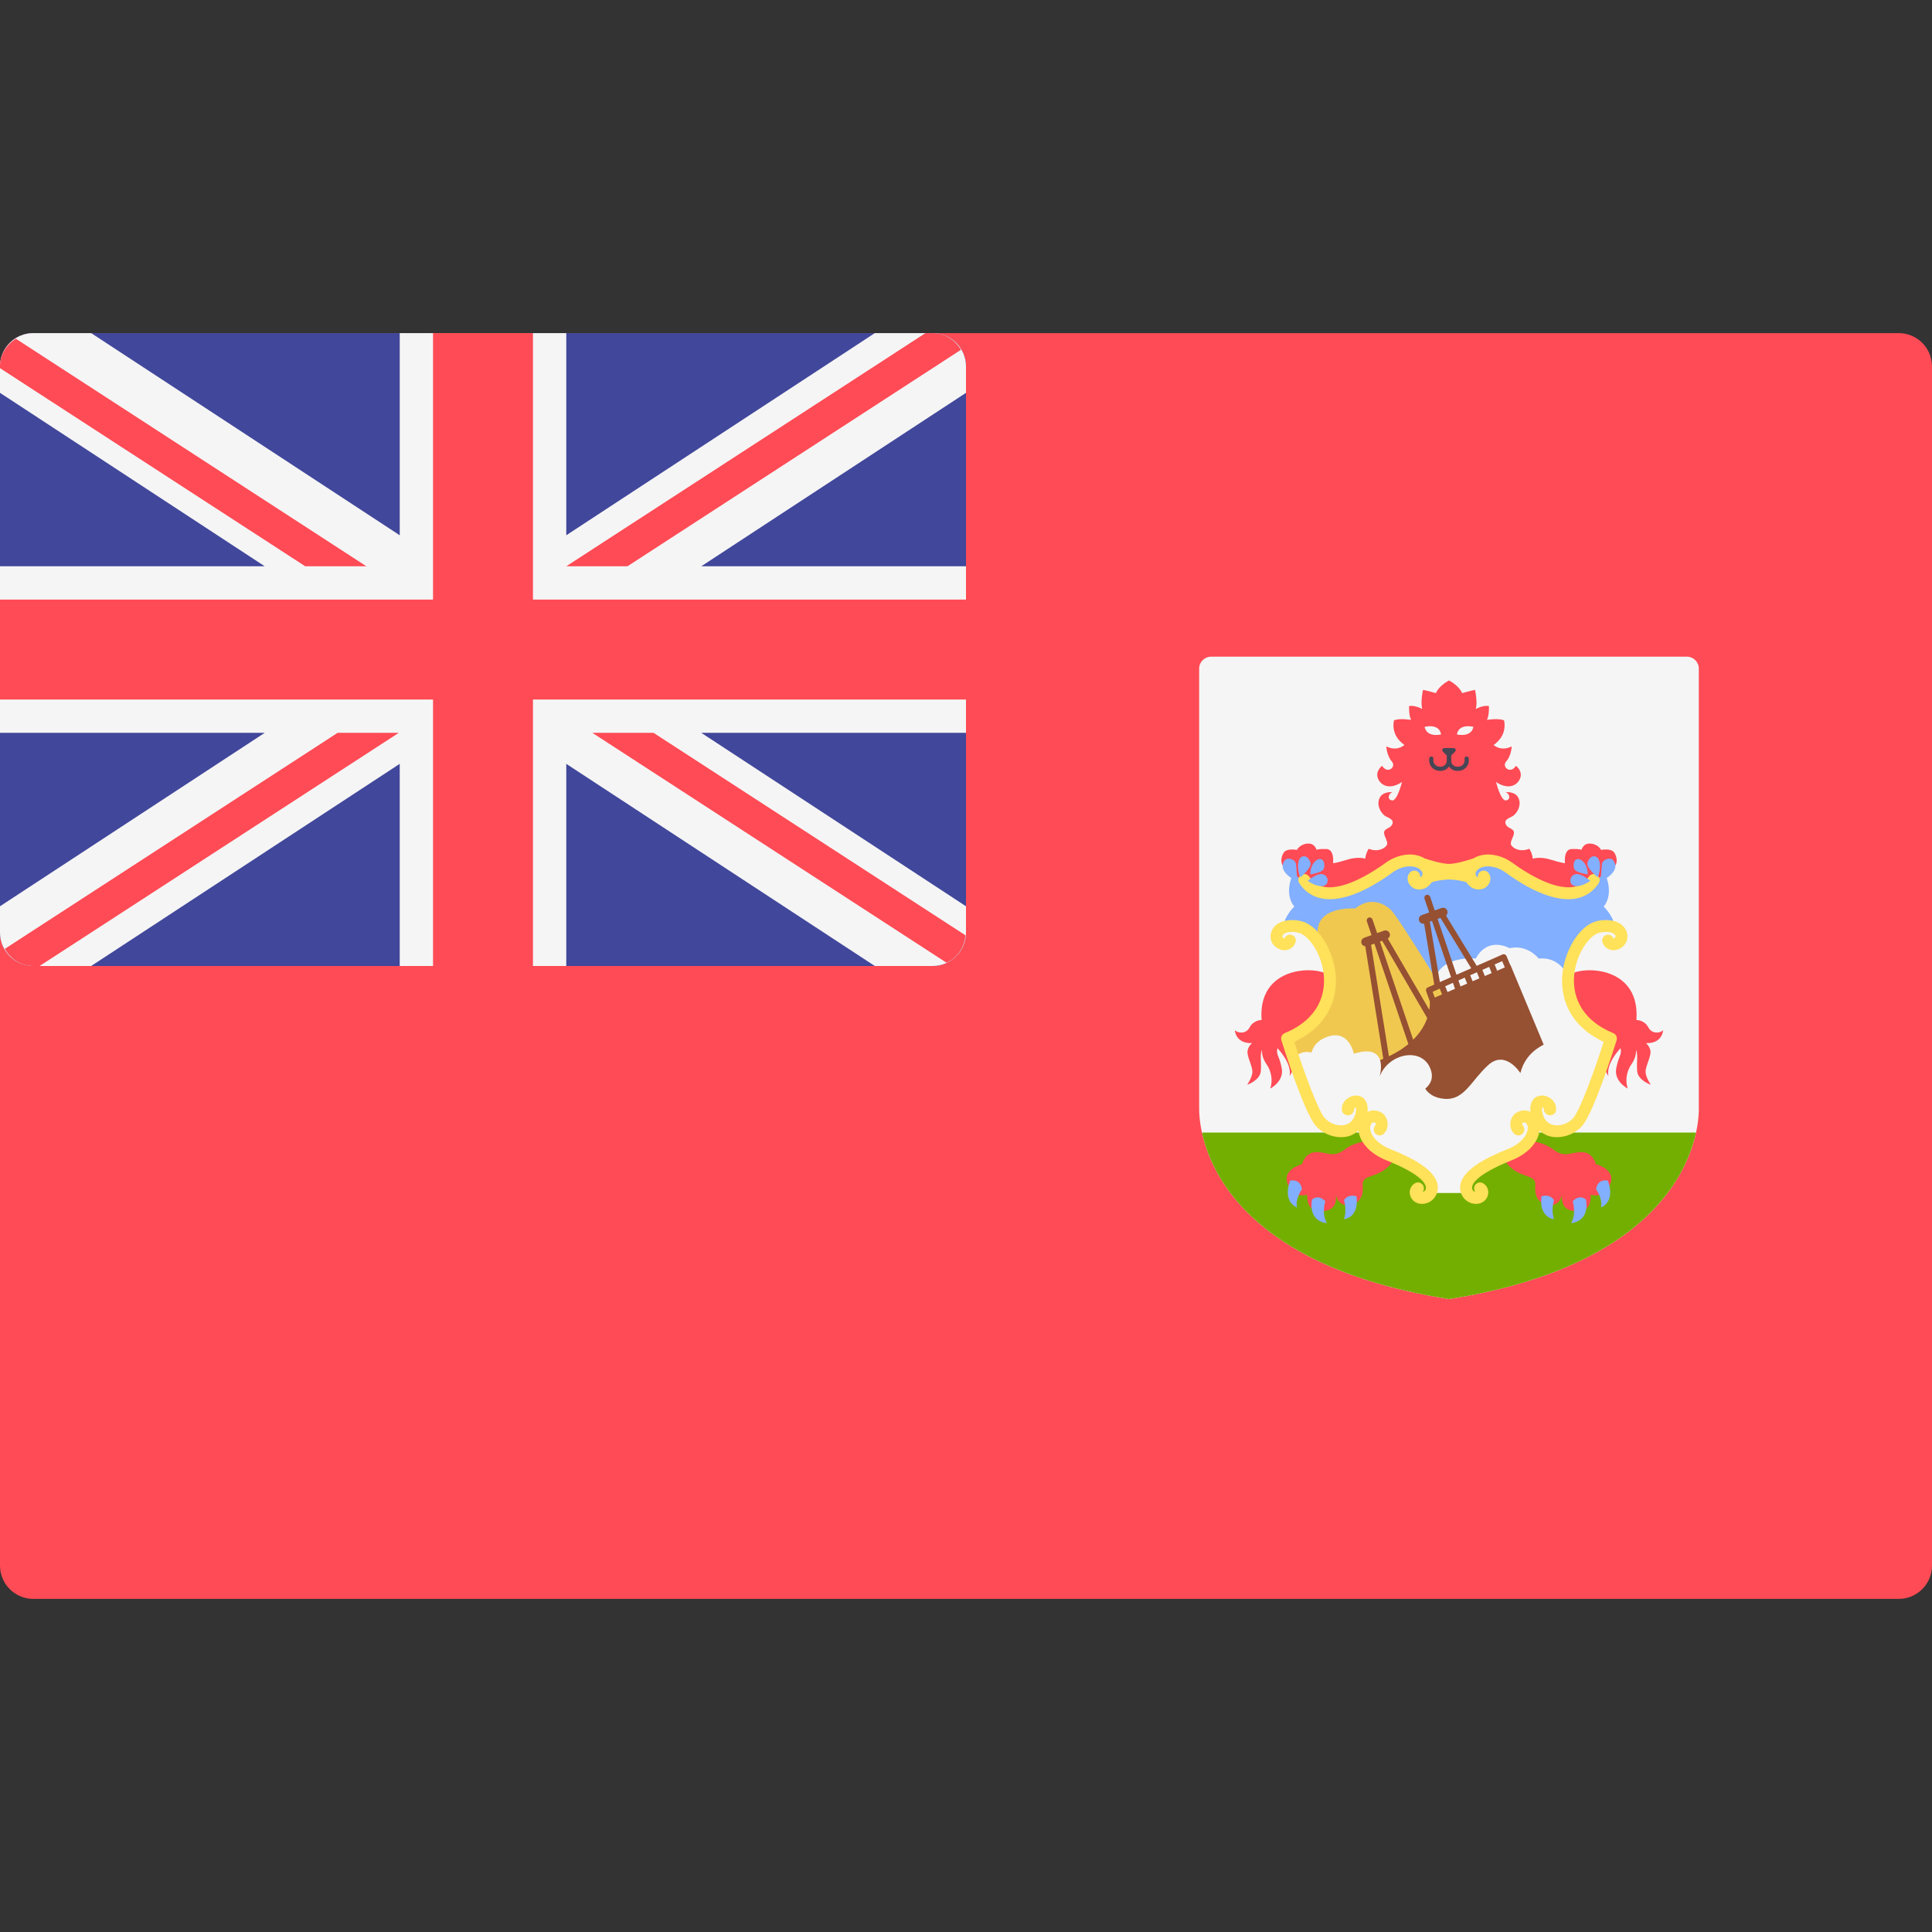
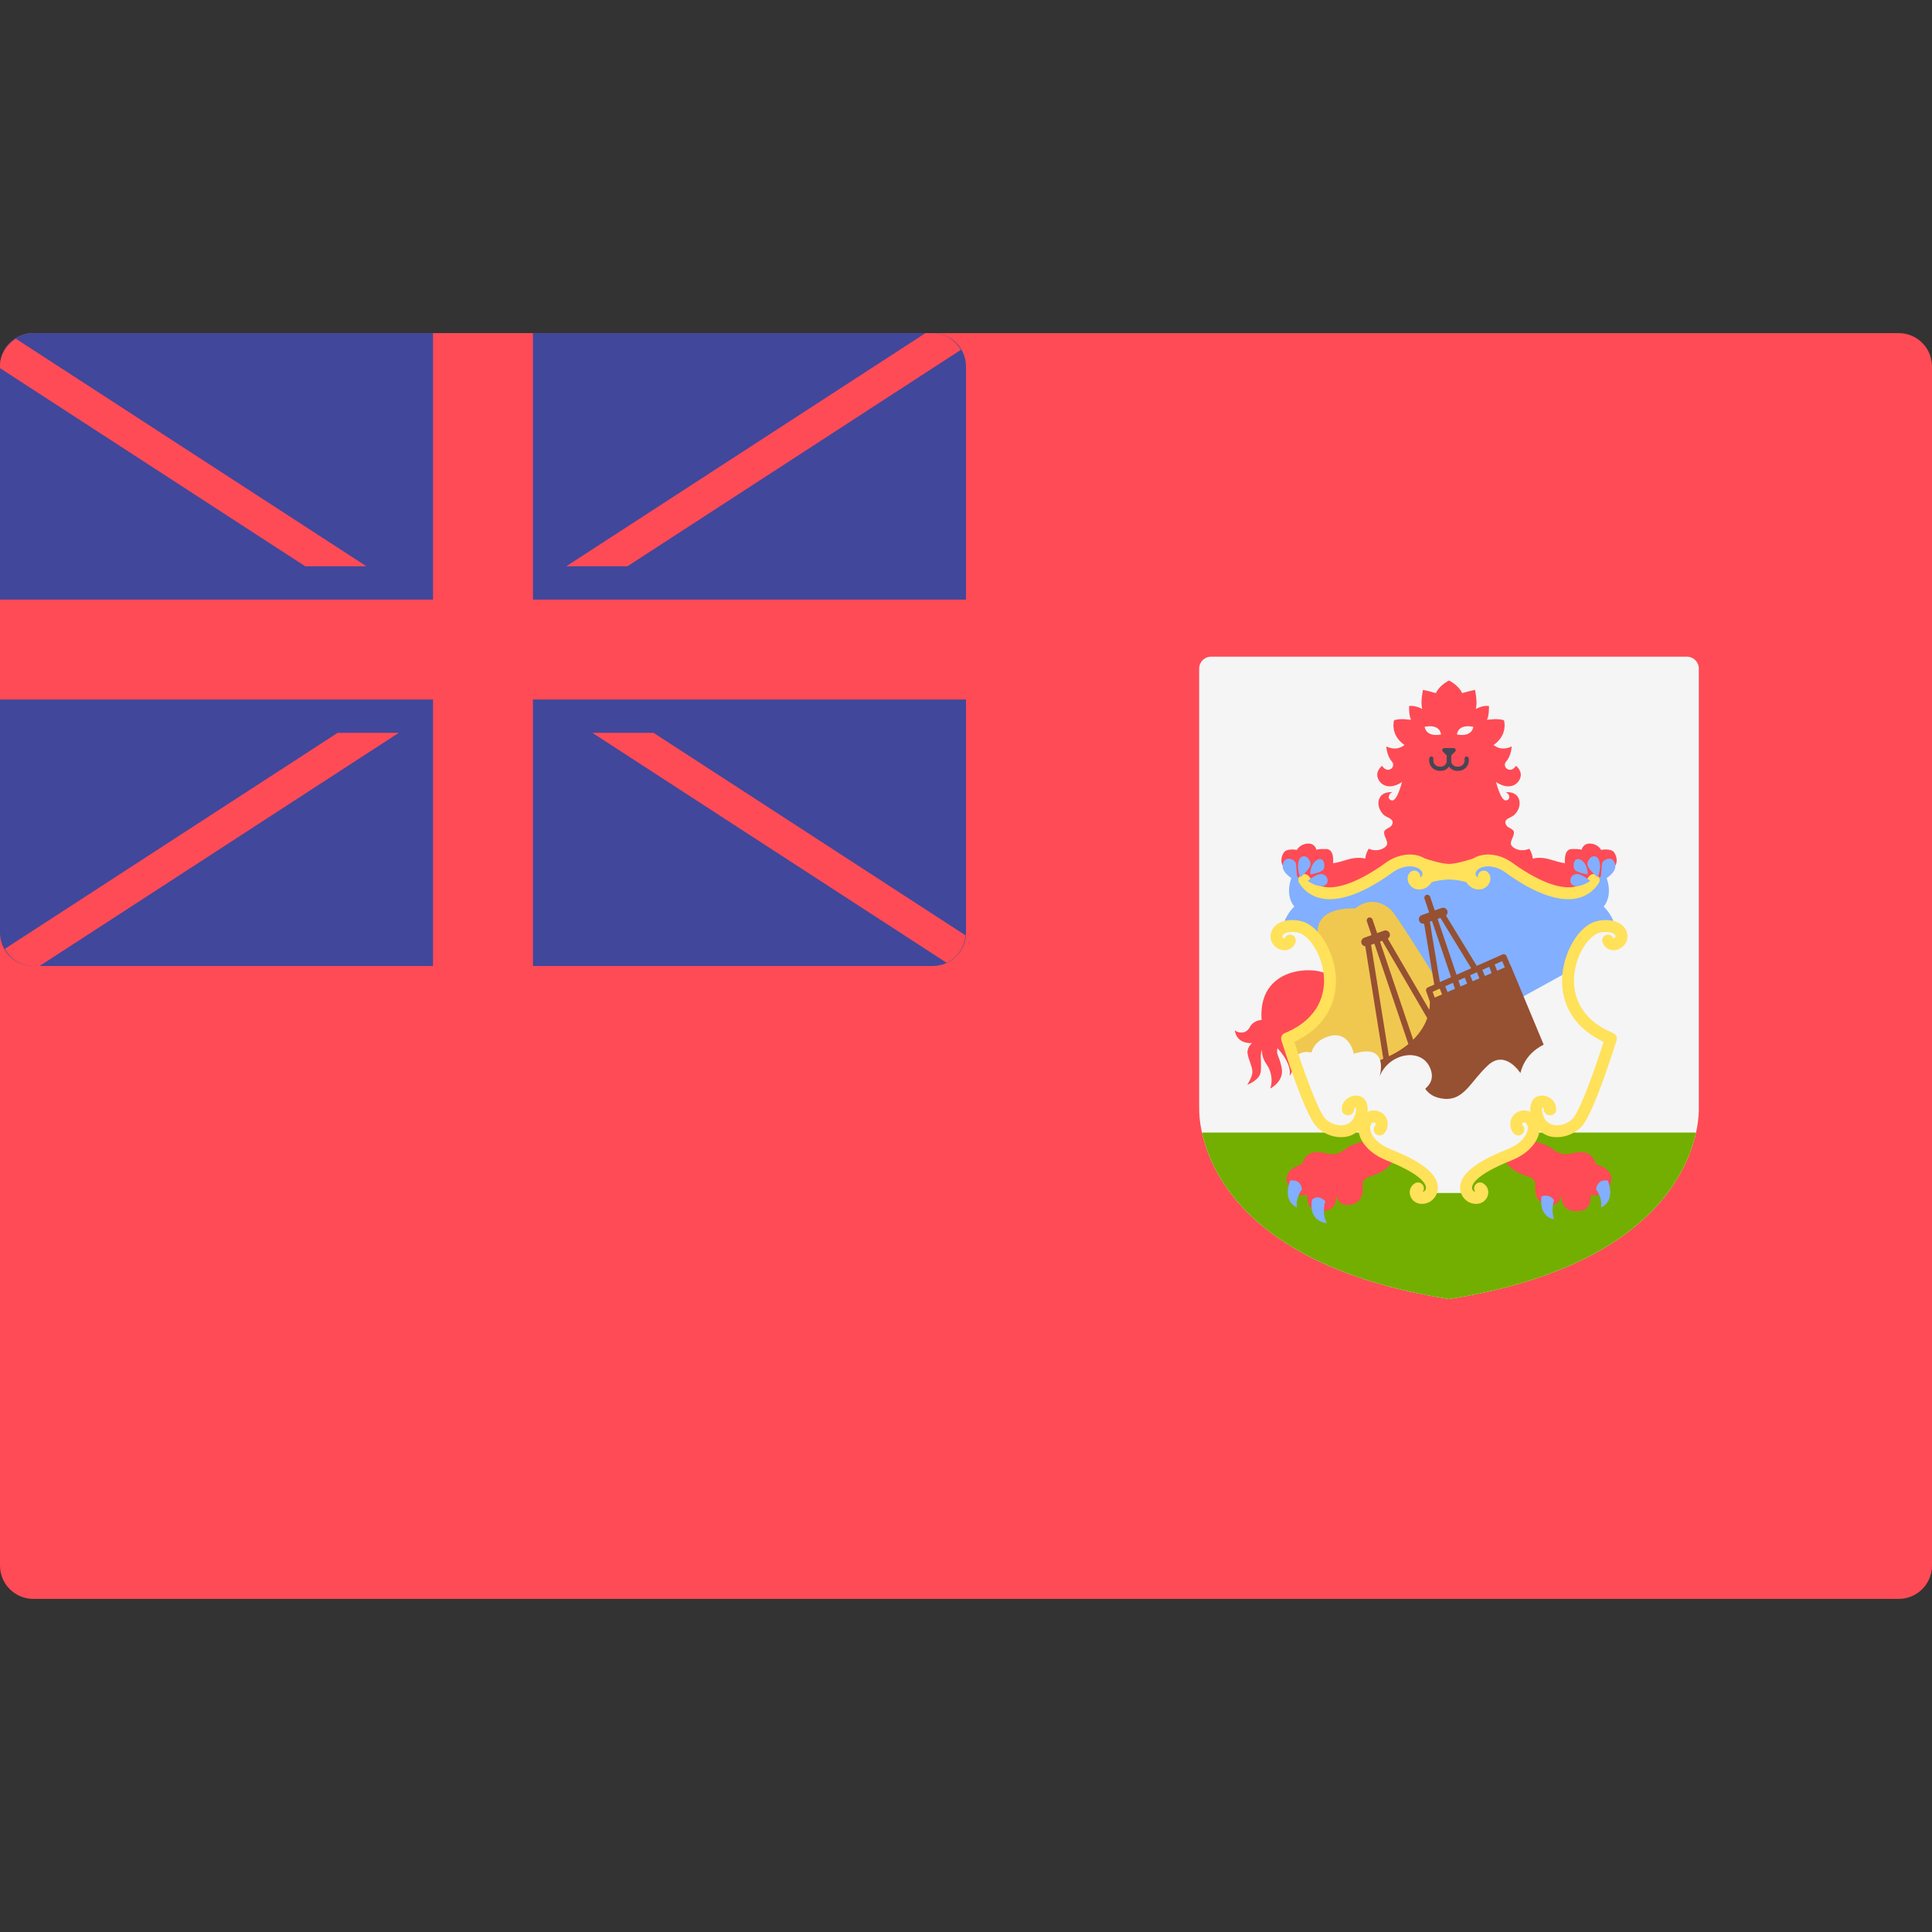
<svg xmlns="http://www.w3.org/2000/svg" id="Layer_1" viewBox="0 0 512.001 512.001" style="enable-background:new 0 0 512.001 512.001;">
  <rect x="0" y="0" width="512.001" height="512.001" fill="#333333" stroke="none" />
  <path style="fill:#FF4B55;" d="M503.172 423.724H8.828c-4.875.0-8.828-3.953-8.828-8.828V97.104c0-4.875 3.953-8.828 8.828-8.828h494.345c4.875.0 8.828 3.953 8.828 8.828v317.792C512 419.772 508.047 423.724 503.172 423.724z" />
  <path style="fill:#41479B;" d="M247.172 256H8.828C3.953 256 0 252.047.0 247.172V97.104c0-4.875 3.953-8.828 8.828-8.828h238.344c4.875.0 8.828 3.953 8.828 8.828v150.069C255.999 252.049 252.048 256 247.172 256z" />
-   <path style="fill:#F5F5F5;" d="M247.172 88.276h-15.333l-81.77 53.573V88.276h-44.138v53.573l-81.77-53.573H8.828C3.953 88.276.0 92.229.0 97.104v7.002l70.155 45.963H0v44.138h70.155L0 240.171v7.001C0 252.047 3.953 256 8.828 256h15.333l81.77-53.573V256h44.138v-53.573L231.838 256h15.333c4.875.0 8.828-3.953 8.828-8.828v-7.002l-70.154-45.963h70.154v-44.138h-70.155l70.155-45.963v-7.002c0-4.875-3.951-8.828-8.827-8.828z" />
  <g>
    <polygon style="fill:#FF4B55;" points="255.999,158.897 141.241,158.897 141.241,88.276 114.758,88.276 114.758,158.897 0,158.897 0,185.379 114.758,185.379 114.758,256 141.241,256 141.241,185.379 255.999,185.379" />
    <path style="fill:#FF4B55;" d="M97.103 150.069 4.207 89.768C1.735 91.333.0 93.961.0 97.104v.458l80.889 52.507H97.103z" />
    <path style="fill:#FF4B55;" d="M166.283 150.069l88.374-57.366c-1.536-2.599-4.246-4.427-7.485-4.427h-1.909l-95.194 61.793h16.214z" />
    <path style="fill:#FF4B55;" d="M89.474 194.207 1.269 251.463C2.79 254.125 5.542 256 8.828 256h1.665l95.195-61.793H89.474z" />
    <path style="fill:#FF4B55;" d="M255.859 247.867l-82.666-53.659H156.98l93.873 60.934C253.666 253.837 255.594 251.102 255.859 247.867z" />
  </g>
  <path style="fill:#F5F5F5;" d="M320.945 174.029c-1.741.0-3.153 1.411-3.153 3.153v116.65c0 9.458 6.305 40.985 66.207 50.443 59.902-9.458 66.207-40.985 66.207-50.443V177.183c0-1.741-1.411-3.153-3.153-3.153L320.945 174.029z" />
  <path style="fill:#73AF00;" d="M383.999 344.276c50.004-7.895 62.651-31.16 65.469-44.138H318.531C321.348 313.115 333.995 336.382 383.999 344.276z" />
  <path style="fill:#82AFFF;" d="M424.984 240.237s3.153-3.153.0-9.458l-40.985-1.834-40.985 1.834c-3.153 6.305.0 9.458.0 9.458-3.153 3.153-3.153 6.305-3.153 6.305h6.305l6.831 11.297 31.001 17.077L415 257.839l6.831-11.297h6.305C428.137 246.542 428.137 243.39 424.984 240.237z" />
-   <path style="fill:#F5F5F5;" d="M415.002 257.839s-1.971-4.335-7.225-3.809c0 0-2.89-3.809-7.751-2.759.0.0-5.649-3.284-8.932 2.759.0.0-10.444-1.062-11.002 6.891.0.0 16.256 24.504 16.651 24.767.394.263 19.442.131 19.442.131l8.802-9.711-8.671-12.489L415.002 257.839z" />
  <path style="fill:#F0C850;" d="M384.394 265.59s-13.79-22.528-15.764-24.434c-1.905-1.839-5.649-3.546-9.459-.394.0.0-11.428-.919-9.853 7.751l3.284 13.137s-2.89 9.064-4.204 9.984c-1.313.919-6.174 3.415-6.174 3.415l2.759 10.903 36.781-1.839 2.63-18.523z" />
  <path style="fill:#965032;" d="M400.288 255.737l-.043.019-1.017-2.401c-.082-.194-.238-.348-.434-.425-.195-.077-.413-.074-.609.012l-6.842 3.017-8.138-13.322c.361-.31.518-.817.348-1.289-.22-.616-.897-.936-1.512-.717l-1.814.649L379 237.654c-.14-.413-.585-.628-.999-.495-.413.141-.634.588-.494 1.001l1.236 3.654-1.939.694c-.615.222-.935.899-.714 1.512.172.483.628.786 1.113.786.068.0.138-.023.207-.035l2.682 16.153-1.73.762c-.377.167-.564.597-.424.985l.981 2.732c.024.46.022 1.236-.135 2.218l-11.006-18.879c.462-.289.693-.851.502-1.383-.222-.616-.893-.939-1.512-.717l-1.814.649-1.227-3.626c-.139-.413-.587-.634-.999-.495-.413.141-.634.588-.494 1.001l1.236 3.654-1.939.694c-.615.222-.935.899-.714 1.512.158.441.559.701.995.748l4.777 29.814c-.617.259-1.222.522-1.901.764.0.0-2.233 10.641-.525 11.166s19.31 5.911 19.31 5.911 24.302-11.56 24.828-11.822c.525-.263 1.577-7.882 1.577-7.882L400.288 255.737zM398.797 256.378l-2.035.874-.674-1.663 1.999-.882L398.797 256.378zm-12.3 3.44 1.673-.737.643 1.585-1.771.761L386.497 259.818zM385.588 262.05l-1.978.85-.622-1.534 2.062-.909L385.588 262.05zM390.26 260.044l-.649-1.599 1.788-.788.655 1.618L390.26 260.044zM392.84 257.022l1.806-.797.669 1.649-1.814.779L392.84 257.022zm-11.104-13.768 8.152 13.346-3.897 1.718-5.005-14.796L381.736 243.254zM378.922 244.262l.578-.207 5.042 14.904-2.963 1.306L378.922 244.262zM381.546 262.003l.617 1.521-1.945.835-.548-1.528L381.546 262.003zm-15.251-12.679 11.938 20.479c-.601 1.737-1.735 3.753-3.723 5.732l-8.797-26.004L366.295 249.324zM363.348 250.38l.882-.316 9.009 26.632c-1.366 1.133-3.065 2.228-5.156 3.231L363.348 250.38z" />
  <path style="fill:#FF4B55;" d="M427.842 226.001c-.837-1.33-3.524-.76-3.524-.76s-.767-1.534-2.794-1.682-2.399 1.657-2.399 1.657-.38-.282-2.613-.216-1.773 3.744-1.773 3.744-.854.0-3.744-.919c-2.89-.92-4.794-.263-4.794-.263-.131-1.511-.919-2.627-.919-2.627-2.43.985-4.335-.131-4.794-.985-.46-.854.723-2.167.723-3.284s-1.544-1.067-2.086-2.052.0-1.527 1.429-2.167 2.759-3.005 1.871-4.926-3.448-1.577-3.448-1.577c.887.148 1.625 1.823.198 2.167-1.428.344-2.709-4.877-2.709-4.877 3.3 2.217 5.715.887 6.404-1.035.69-1.922-1.133-3.251-1.133-3.251-1.429 2.315-3.892.296-2.561-1.182 1.33-1.478 1.444-3.957 1.444-3.957-2.956 1.446-4.794-.394-4.794-.394 3.875-2.692 2.759-6.503 2.759-6.503-1.444-.657-4.532-.131-4.532-.131.657-1.314.525-3.679.525-3.679-1.642-.263-3.481.788-3.481.788.525-1.838-.198-5.057-.198-5.057-1.182.198-3.415.854-3.415.854-.919-2.102-3.481-3.35-3.481-3.35s-2.561 1.248-3.481 3.35c0 0-2.233-.657-3.415-.854.0.0-.723 3.219-.198 5.057.0.0-1.839-1.05-3.481-.788.0.0-.131 2.365.525 3.679.0.0-3.087-.525-4.532.131.0.0-1.117 3.809 2.759 6.503.0.0-1.839 1.839-4.794.394.0.0.115 2.479 1.444 3.957 1.33 1.478-1.133 3.498-2.561 1.182.0.0-1.823 1.33-1.133 3.251s3.104 3.251 6.404 1.035c0 0-1.281 5.222-2.709 4.877-1.428-.344-.69-2.019.198-2.167.0.0-2.561-.345-3.448 1.577-.887 1.921.444 4.286 1.871 4.926 1.429.64 1.971 1.182 1.429 2.167-.542.985-2.086.936-2.086 2.052.0 1.117 1.182 2.43.723 3.284-.46.854-2.365 1.971-4.794.985.0.0-.788 1.117-.919 2.627.0.0-1.905-.657-4.794.263-2.89.919-3.744.919-3.744.919s.46-3.678-1.773-3.744-2.613.216-2.613.216-.371-1.805-2.399-1.657c-2.027.149-2.794 1.682-2.794 1.682s-2.687-.569-3.524.76c-.837 1.33-.936 3.35.64 4.188 1.577.838 5.763 4.335 5.763 4.335l5.911 2.561 20.69-9.163 10.837 2.857 10.837-2.857 20.69 9.163 5.911-2.561s4.188-3.498 5.763-4.335C428.778 229.35 428.68 227.33 427.842 226.001z" />
  <path style="fill:#F5F5F5;" d="M377.546 192.613s.223 2.782 4.34 2.04C381.885 194.653 381.775 191.76 377.546 192.613z" />
  <path style="fill:#FF4B55;" d="M362.313 302.503s-2.956-.098-6.009 2.167c-3.054 2.266-4.401.657-7.455.657s-3.777 3.186-3.777 3.186-5.911 1.478-3.546 5.813c1.495 2.742 3.576 2.684 4.908 2.272-.067 1.842.352 3.866 2.481 4.231 4.04.69 5.813-1.478 4.926-4.828.0.0.492 3.448 3.153 3.35 2.66-.098 4.434-1.577 4.138-5.123s4.434-1.379 8.078-6.601L362.313 302.503z" />
  <g>
    <path style="fill:#82AFFF;" d="M345.039 315.179s-1.839 2.43-1.313 4.794c0 0-3.94-1.248-1.839-7.094C341.886 312.88 344.58 312.158 345.039 315.179z" />
    <path style="fill:#82AFFF;" d="M351.229 318.365s-1.084 3.054.394 5.763c0 0-4.926-.148-3.94-6.207C347.683 317.921 349.259 316.296 351.229 318.365z" />
-     <path style="fill:#82AFFF;" d="M356.156 318.069s.887 2.561.0 5.025c0 0 4.04-.246 3.35-6.059C359.505 317.035 357.338 316.247 356.156 318.069z" />
  </g>
  <g>
    <path style="fill:#FF4B55;" d="M352.56 259.154c-.373-3.038-19.409-4.828-18.227 11.166.0.0-2.112-.039-3.15 1.927s-3.264 1.484-3.932.779c0 0 .148 3.561 4.562 3.412.0.0-1.397 1.1-1.199 2.708s1.359 3.635 1.286 5.02-1.385 3.314-1.385 3.314 3.388-1.162 3.61-3.585c.223-2.423-.321-4.451.346-5.687.0.0-.321 1.706 1.187 3.858 1.508 2.152 1.582 4.772.964 6.404.0.0 3.758-1.855 3.041-5.44s-1.484-3.264-1.138-5.267c0 0 3.907 3.981 3.24 7.369.0.0 1.249-1.496 1.138-4.314-.111-2.819-2.068-4.715-2.068-4.715S353.84 269.597 352.56 259.154z" />
    <path style="fill:#FF4B55;" d="M405.686 302.503s2.956-.098 6.009 2.167c3.054 2.266 4.401.657 7.455.657s3.777 3.186 3.777 3.186 5.911 1.478 3.546 5.813c-1.495 2.742-3.576 2.684-4.908 2.272.067 1.842-.352 3.866-2.481 4.231-4.04.69-5.813-1.478-4.926-4.828.0.0-.492 3.448-3.153 3.35-2.66-.098-4.434-1.577-4.138-5.123s-4.434-1.379-8.078-6.601L405.686 302.503z" />
  </g>
  <g>
    <path style="fill:#82AFFF;" d="M422.961 315.179s1.839 2.43 1.313 4.794c0 0 3.94-1.248 1.839-7.094C426.113 312.88 423.42 312.158 422.961 315.179z" />
-     <path style="fill:#82AFFF;" d="M416.769 318.365s1.084 3.054-.394 5.763c0 0 4.926-.148 3.94-6.207C420.317 317.921 418.74 316.296 416.769 318.365z" />
    <path style="fill:#82AFFF;" d="M411.844 318.069s-.887 2.561.0 5.025c0 0-4.04-.246-3.35-6.059C408.493 317.035 410.662 316.247 411.844 318.069z" />
  </g>
-   <path style="fill:#FF4B55;" d="M415.44 259.154c.373-3.038 19.409-4.828 18.227 11.166.0.0 2.112-.039 3.15 1.927s3.264 1.484 3.932.779c0 0-.148 3.561-4.562 3.412.0.0 1.397 1.1 1.199 2.708s-1.361 3.635-1.286 5.02c.074 1.385 1.385 3.314 1.385 3.314s-3.388-1.162-3.61-3.585c-.223-2.423.321-4.451-.346-5.687.0.0.321 1.706-1.187 3.858-1.508 2.152-1.582 4.772-.964 6.404.0.0-3.758-1.855-3.041-5.44s1.484-3.264 1.138-5.267c0 0-3.907 3.981-3.24 7.369.0.0-1.249-1.496-1.138-4.314.111-2.819 2.068-4.715 2.068-4.715S414.159 269.597 415.44 259.154z" />
  <path style="fill:#FFE15A;" d="M423.227 231.893c-.724-.487-1.703-.284-2.185.447-.997 1.505-2.311 2.386-4.014 2.691-5.641.979-13.773-4.575-16.135-6.312-3.423-2.516-7.651-2.953-10.458-1.224-1.12.371-4.544 1.45-6.434 1.45-1.89.0-5.314-1.08-6.434-1.45-2.807-1.729-7.036-1.292-10.458 1.224-2.361 1.737-10.494 7.29-16.135 6.312-1.704-.305-3.017-1.185-4.014-2.691-.482-.729-1.461-.932-2.185-.447-.726.48-.925 1.46-.445 2.183 1.478 2.236 3.527 3.599 6.091 4.057.648.117 1.31.169 1.984.169 6.016.0 12.823-4.292 16.568-7.041 2.785-2.045 5.907-2.041 7.313-.856.355.301.759.776.662 1.333-.052.305-.253.579-.587.81.081-.483-.066-.998-.439-1.373-.616-.616-1.613-.616-2.229.0-.802.798-.889 2.093-.214 3.147.679 1.056 2.142 1.828 3.88 1.185.883-.329 1.589-.958 2.078-1.728 2.396-.697 4.565-.702 4.565-.702s2.169.004 4.565.702c.489.77 1.195 1.399 2.078 1.728 1.738.643 3.2-.129 3.88-1.185.675-1.053.588-2.349-.214-3.147-.616-.616-1.613-.616-2.229.0-.373.375-.519.889-.439 1.373-.334-.231-.534-.505-.587-.81-.097-.557.307-1.032.662-1.333 1.406-1.185 4.527-1.188 7.313.856 3.745 2.75 10.552 7.041 16.568 7.041.674.0 1.336-.052 1.984-.169 2.564-.459 4.613-1.823 6.091-4.057C424.152 233.353 423.954 232.373 423.227 231.893z" />
  <g>
    <path style="fill:#82AFFF;" d="M343.83 233.634s-.259-3.523-.371-4.673-2.262-2.003-3.079-.853C339.564 229.258 339.343 231.372 343.83 233.634z" />
    <path style="fill:#82AFFF;" d="M344.591 232.503s3.104-2.513 2.709-3.842c-.394-1.33-1.231-2.019-2.266-1.625C343.998 227.43 343.507 229.843 344.591 232.503z" />
    <path style="fill:#82AFFF;" d="M350.65 230.532c.446-.446.591-2.611-.64-2.857s-2.857 1.675-2.759 4.04C347.251 231.714 349.812 231.37 350.65 230.532z" />
    <path style="fill:#82AFFF;" d="M349.369 231.764c-1.429.457-2.808 1.675-2.808 1.675s2.561 1.871 4.335 1.281C352.67 234.13 351.833 230.976 349.369 231.764z" />
  </g>
  <path style="fill:#F5F5F5;" d="M390.453 192.613s-.223 2.782-4.34 2.04C386.113 194.653 386.225 191.76 390.453 192.613z" />
  <g>
    <path style="fill:#82AFFF;" d="M424.169 233.634s.259-3.523.371-4.673c.111-1.15 2.262-2.003 3.079-.853C428.434 229.258 428.657 231.372 424.169 233.634z" />
    <path style="fill:#82AFFF;" d="M423.409 232.503s-3.104-2.513-2.709-3.842c.394-1.33 1.231-2.019 2.266-1.625C424.001 227.43 424.492 229.843 423.409 232.503z" />
    <path style="fill:#82AFFF;" d="M417.35 230.532c-.446-.446-.591-2.611.64-2.857s2.857 1.675 2.759 4.04C420.748 231.714 418.187 231.37 417.35 230.532z" />
    <path style="fill:#82AFFF;" d="M418.63 231.764c1.429.457 2.808 1.675 2.808 1.675s-2.561 1.871-4.335 1.281C415.328 234.13 416.167 230.976 418.63 231.764z" />
  </g>
  <g>
    <path style="fill:#464655;" d="M382.369 199.168l1.25 1.25c.21.21.551.21.76.0l1.25-1.25c.339-.339.099-.918-.381-.918h-2.5C382.27 198.25 382.031 198.829 382.369 199.168z" />
    <path style="fill:#464655;" d="M381.715 204.295c-.927.0-1.729-.332-2.274-.946-.564-.638-.803-1.515-.661-2.408.051-.299.351-.48.632-.456.301.05.505.332.457.634-.09.564.054 1.108.397 1.496.354.397.895.582 1.559.573 1.386-.055 1.618-1.41 1.628-1.465l-.007-2.473c0-.305.246-.551.551-.551s.551.246.551.551v2.559c-.134.884-.856 2.408-2.68 2.482C381.819 204.295 381.766 204.295 381.715 204.295z" />
    <path style="fill:#464655;" d="M386.284 204.295c-.051.0-.103.0-.156-.003-1.824-.074-2.546-1.598-2.674-2.396l-.007-2.645c0-.305.246-.551.551-.551s.551.246.551.551v2.559c.019.055.277 1.327 1.621 1.379.683.012 1.204-.169 1.559-.573.343-.388.488-.932.397-1.496-.047-.301.156-.585.457-.634.288-.036.584.154.632.456.143.893-.097 1.77-.66 2.408C388.012 203.963 387.211 204.295 386.284 204.295z" />
  </g>
  <g>
    <path style="fill:#F5F5F5;" d="M402.916 284.375s-3.94-6.305-8.538-2.102c-4.598 4.204-6.305 9.327-11.56 8.932-2.883-.216-4.356-1.533-5.121-2.684 1.396-1.149 2.386-2.894 1.312-5.461-2.365-5.649-11.034-3.94-13.399 2.233.0.0 2.759-9.064-6.831-6.042.0.0-1.182-6.305-6.699-4.598-3 .929-4.11 2.775-4.522 4.279-1.161-.27-2.652-.262-4.017.844l6.962 18.785 10.509.131 2.365 3.546 13.793 8.67 2.496 5.255h8.67s.657-5.386 5.255-6.962c4.598-1.577 12.085-4.861 12.874-7.751l.788-2.89 8.407.131c.919-.657 7.094-10.772 7.094-10.772l2.866-13.027C424.037 274.665 405.931 272.316 402.916 284.375z" />
    <path style="fill:#F5F5F5;" d="M425.641 274.785l-.024.109c.073.01.156.023.156.023L425.641 274.785z" />
  </g>
  <g>
    <path style="fill:#FFE15A;" d="M368.424 304.516c-3.406-1.373-4.622-3.297-5.043-4.322-.391-.948-.314-1.62-.207-1.866.217-.502.48-.822.725-.884.231-.055.523.077.576.11.11.126.169.526.063.625-.634.597-.663 1.594-.067 2.229.599.634 1.593.662 2.229.067.648-.609 1.02-1.462 1.045-2.401.03-1.006-.339-2.01-.982-2.688-.646-.683-1.971-1.305-3.383-1.053-.291.051-.619.17-.954.332.221-2.184-.621-3.302-1.239-3.753-1.039-.755-2.518-.772-3.763-.043-1.273.748-1.961 2.057-1.793 3.412.108.865.975 1.383 1.821 1.266.864-.105 1.543-.997 1.437-1.859.179-.163.414-.218.406-.256.003.003.211.348-.04 1.46-.393 1.742-1.314 2.814-2.74 3.19-1.775.49-4.049-.258-5.393-1.734-1.869-2.057-5.781-12.971-8.107-20.241 9.971-4.729 11.196-12.586 11.007-16.964-.288-6.669-4.278-13.492-8.715-14.899-1.746-.551-4.361-.665-6.259.314-1.075.561-1.821 1.419-2.157 2.487-.685 2.179.686 3.981 2.326 4.569 1.698.609 3.412-.124 4.071-1.746.327-.807-.03-1.73-.836-2.057-.811-.335-1.694.058-2.019.862-.066.036-.285-.046-.448-.231-.118-.136-.143-.268-.085-.449.052-.167.171-.413.605-.638 1.03-.538 2.752-.456 3.852-.108 2.539.803 6.246 5.77 6.516 12.029.161 3.741-.974 10.598-10.388 14.505-.755.314-1.144 1.149-.9 1.928.615 1.967 6.098 19.341 9.204 22.755 1.671 1.838 4.196 2.906 6.611 2.906.654.0 1.301-.077 1.92-.241 1.053-.279 1.932-.822 2.697-1.504.076.578.21 1.17.454 1.762.609 1.484 2.3 4.243 7.02 6.145 9.547 3.83 10.454 6.391 10.402 7.318-.029.508-.32.772-.557.905-.103.059-.205.095-.292.117.352-.483.416-1.145.105-1.703-.425-.76-1.383-1.032-2.144-.607-1.073.6-1.821 2.014-1.18 3.559.5 1.201 1.671 1.928 3.023 1.928.217.0.439-.019.663-.059 1.963-.332 3.413-1.961 3.529-3.959C381.31 310.253 374.103 306.796 368.424 304.516z" />
    <path style="fill:#FFE15A;" d="M399.575 304.516c3.406-1.373 4.622-3.297 5.043-4.322.391-.948.314-1.62.207-1.866-.217-.502-.48-.822-.725-.884-.231-.055-.523.077-.576.11-.11.126-.169.526-.063.625.635.597.663 1.594.067 2.229-.599.634-1.593.662-2.229.067-.648-.609-1.02-1.462-1.045-2.401-.029-1.006.339-2.01.982-2.688.646-.683 1.971-1.305 3.383-1.053.291.051.619.17.954.332-.221-2.184.621-3.302 1.239-3.753 1.039-.755 2.518-.772 3.763-.043 1.273.748 1.961 2.057 1.793 3.412-.108.865-.975 1.383-1.821 1.266-.864-.105-1.543-.997-1.437-1.859-.179-.163-.414-.218-.406-.256-.003.003-.211.348.04 1.46.393 1.742 1.314 2.814 2.74 3.19 1.775.49 4.049-.258 5.393-1.734 1.869-2.057 5.781-12.971 8.107-20.241-9.971-4.729-11.196-12.586-11.007-16.964.288-6.669 4.278-13.492 8.715-14.899 1.746-.551 4.361-.665 6.259.314 1.075.561 1.821 1.419 2.157 2.487.685 2.179-.686 3.981-2.326 4.569-1.698.609-3.412-.124-4.071-1.746-.327-.807.03-1.73.836-2.057.811-.335 1.694.058 2.019.862.066.036.285-.046.448-.231.118-.136.143-.268.085-.449-.052-.167-.171-.413-.605-.638-1.03-.538-2.752-.456-3.852-.108-2.539.803-6.246 5.77-6.516 12.029-.161 3.741.974 10.598 10.388 14.505.755.314 1.144 1.149.9 1.928-.615 1.967-6.098 19.341-9.204 22.755-1.671 1.838-4.196 2.906-6.611 2.906-.654.0-1.301-.077-1.92-.241-1.053-.279-1.932-.822-2.697-1.504-.076.578-.21 1.17-.454 1.762-.609 1.484-2.3 4.243-7.02 6.145-9.547 3.83-10.454 6.391-10.402 7.318.03.508.32.772.557.905.103.059.205.095.292.117-.352-.483-.416-1.145-.105-1.703.425-.76 1.383-1.032 2.144-.607 1.073.6 1.821 2.014 1.18 3.559-.5 1.201-1.671 1.928-3.023 1.928-.217.0-.439-.019-.663-.059-1.963-.332-3.413-1.961-3.529-3.959C386.688 310.253 393.896 306.796 399.575 304.516z" />
  </g>
  <g />
  <g />
  <g />
  <g />
  <g />
  <g />
  <g />
  <g />
  <g />
  <g />
  <g />
  <g />
  <g />
  <g />
  <g />
</svg>